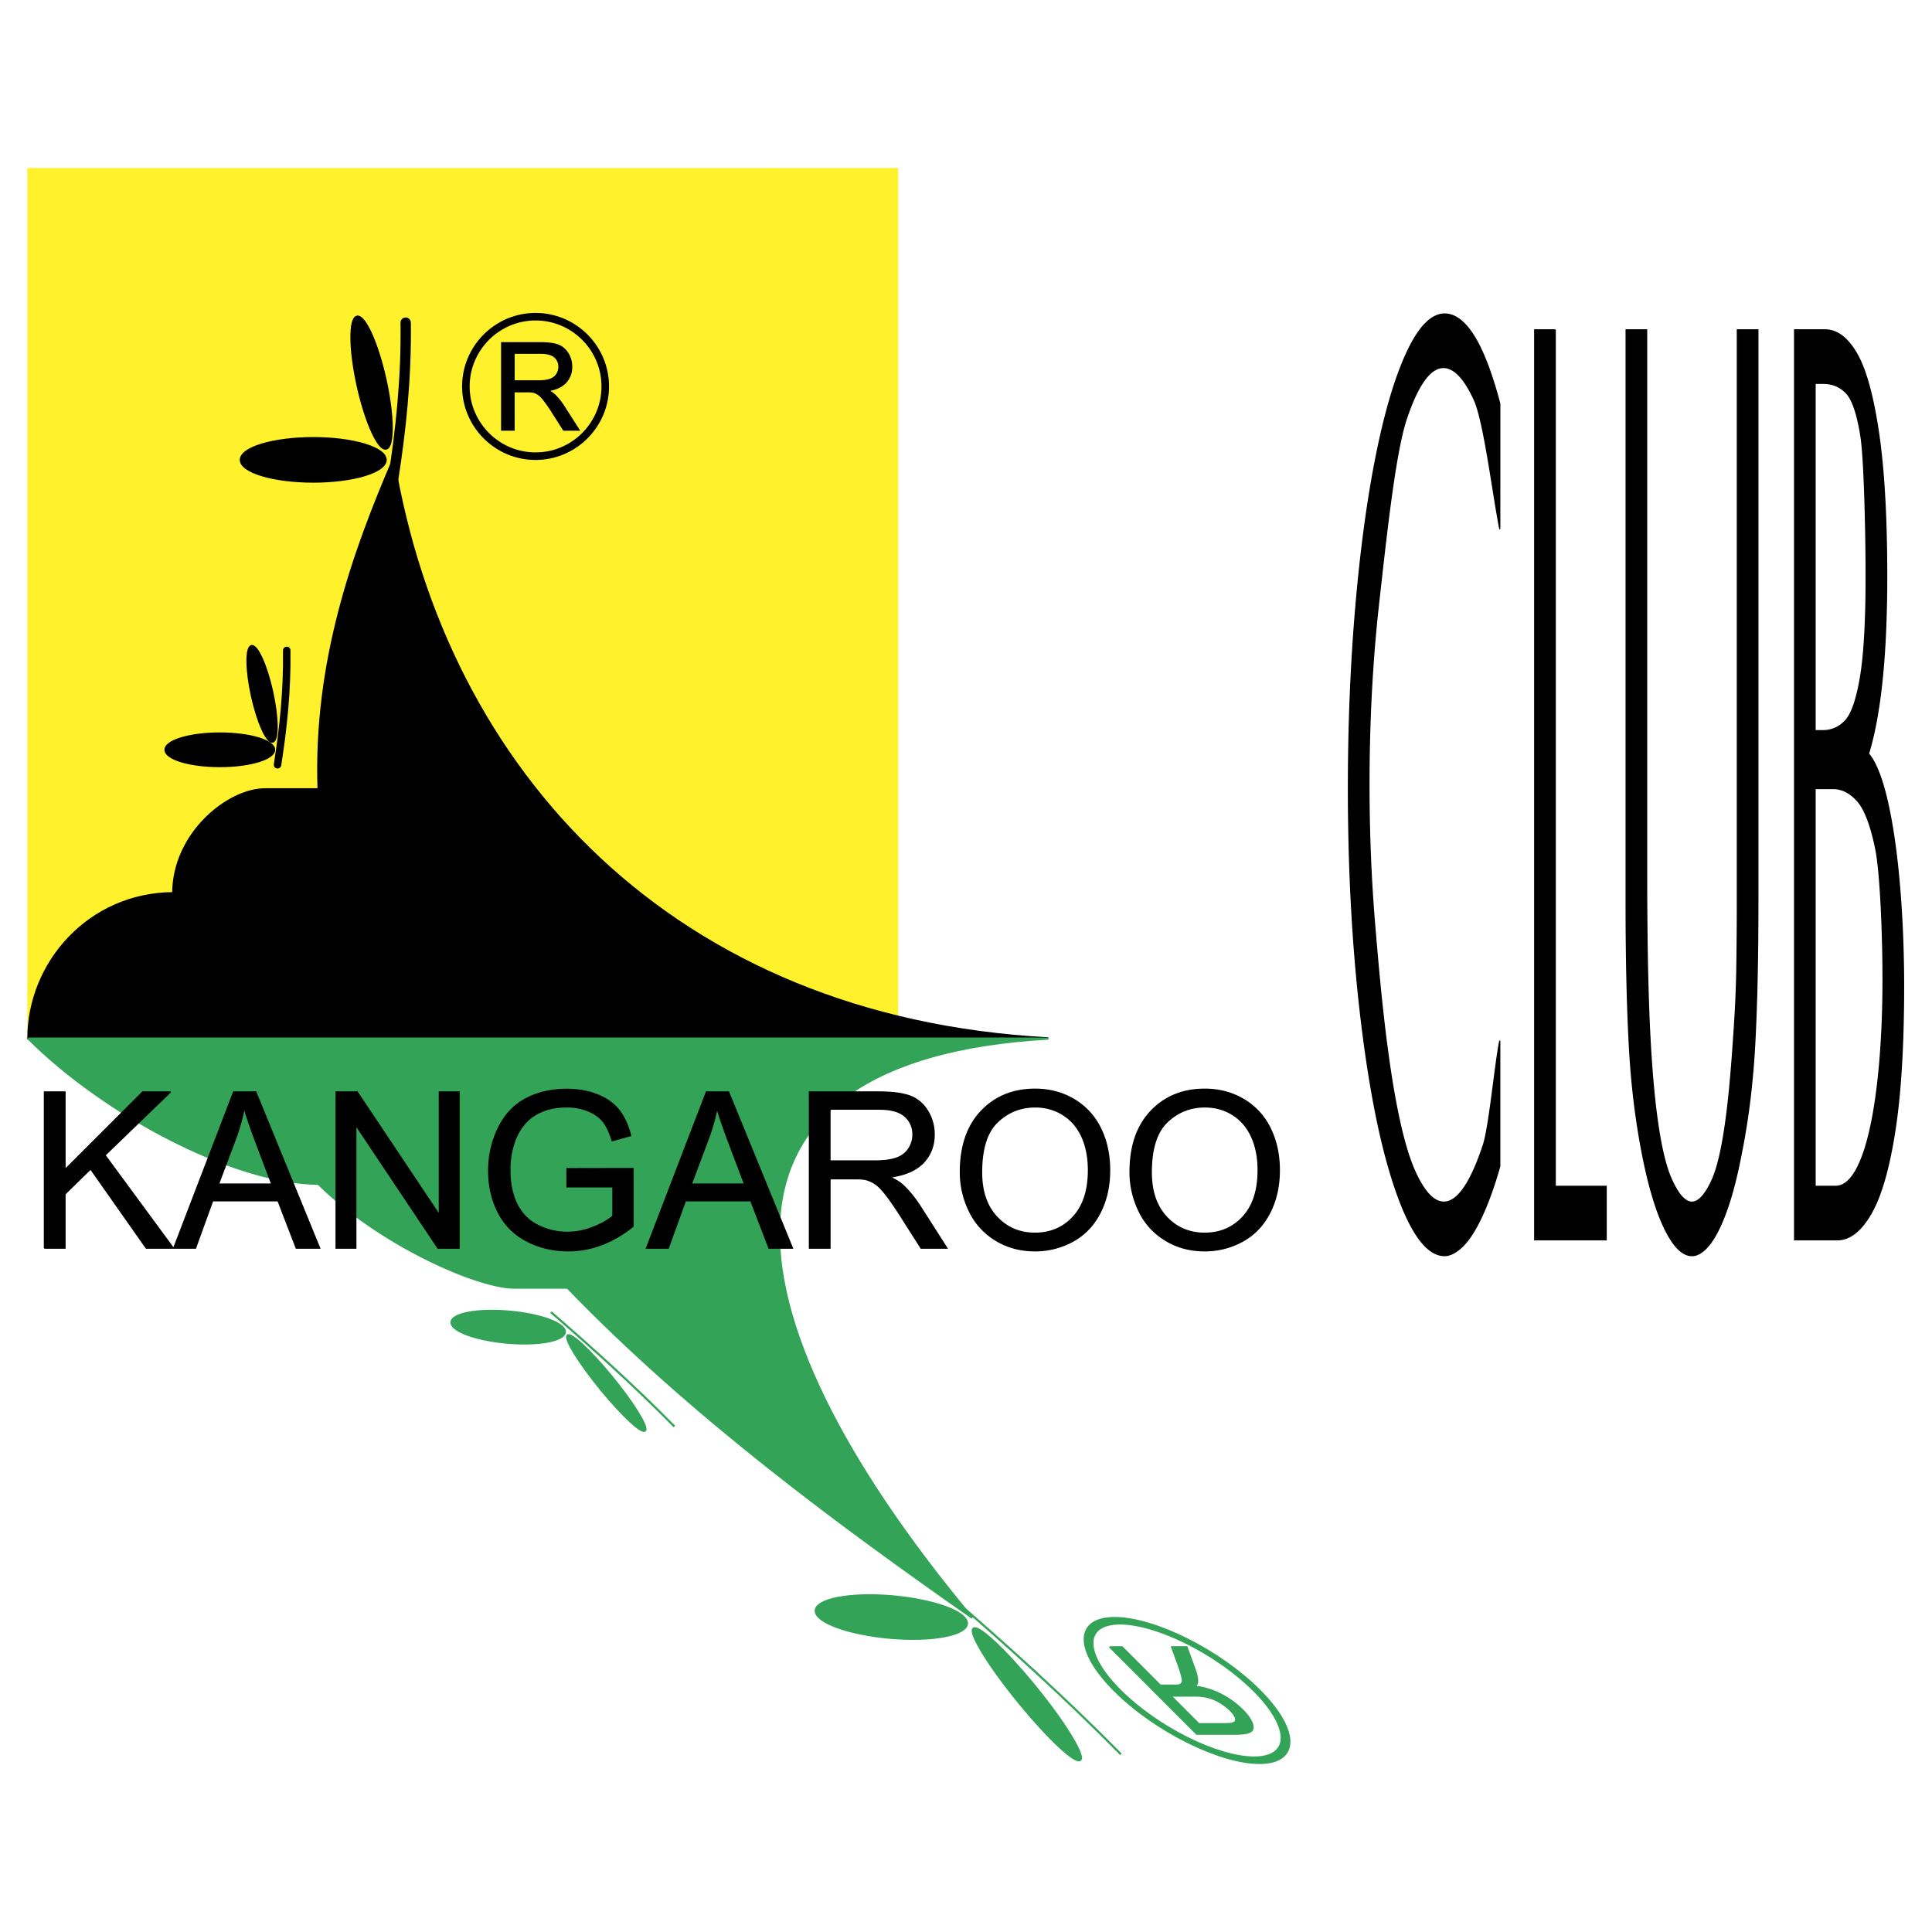
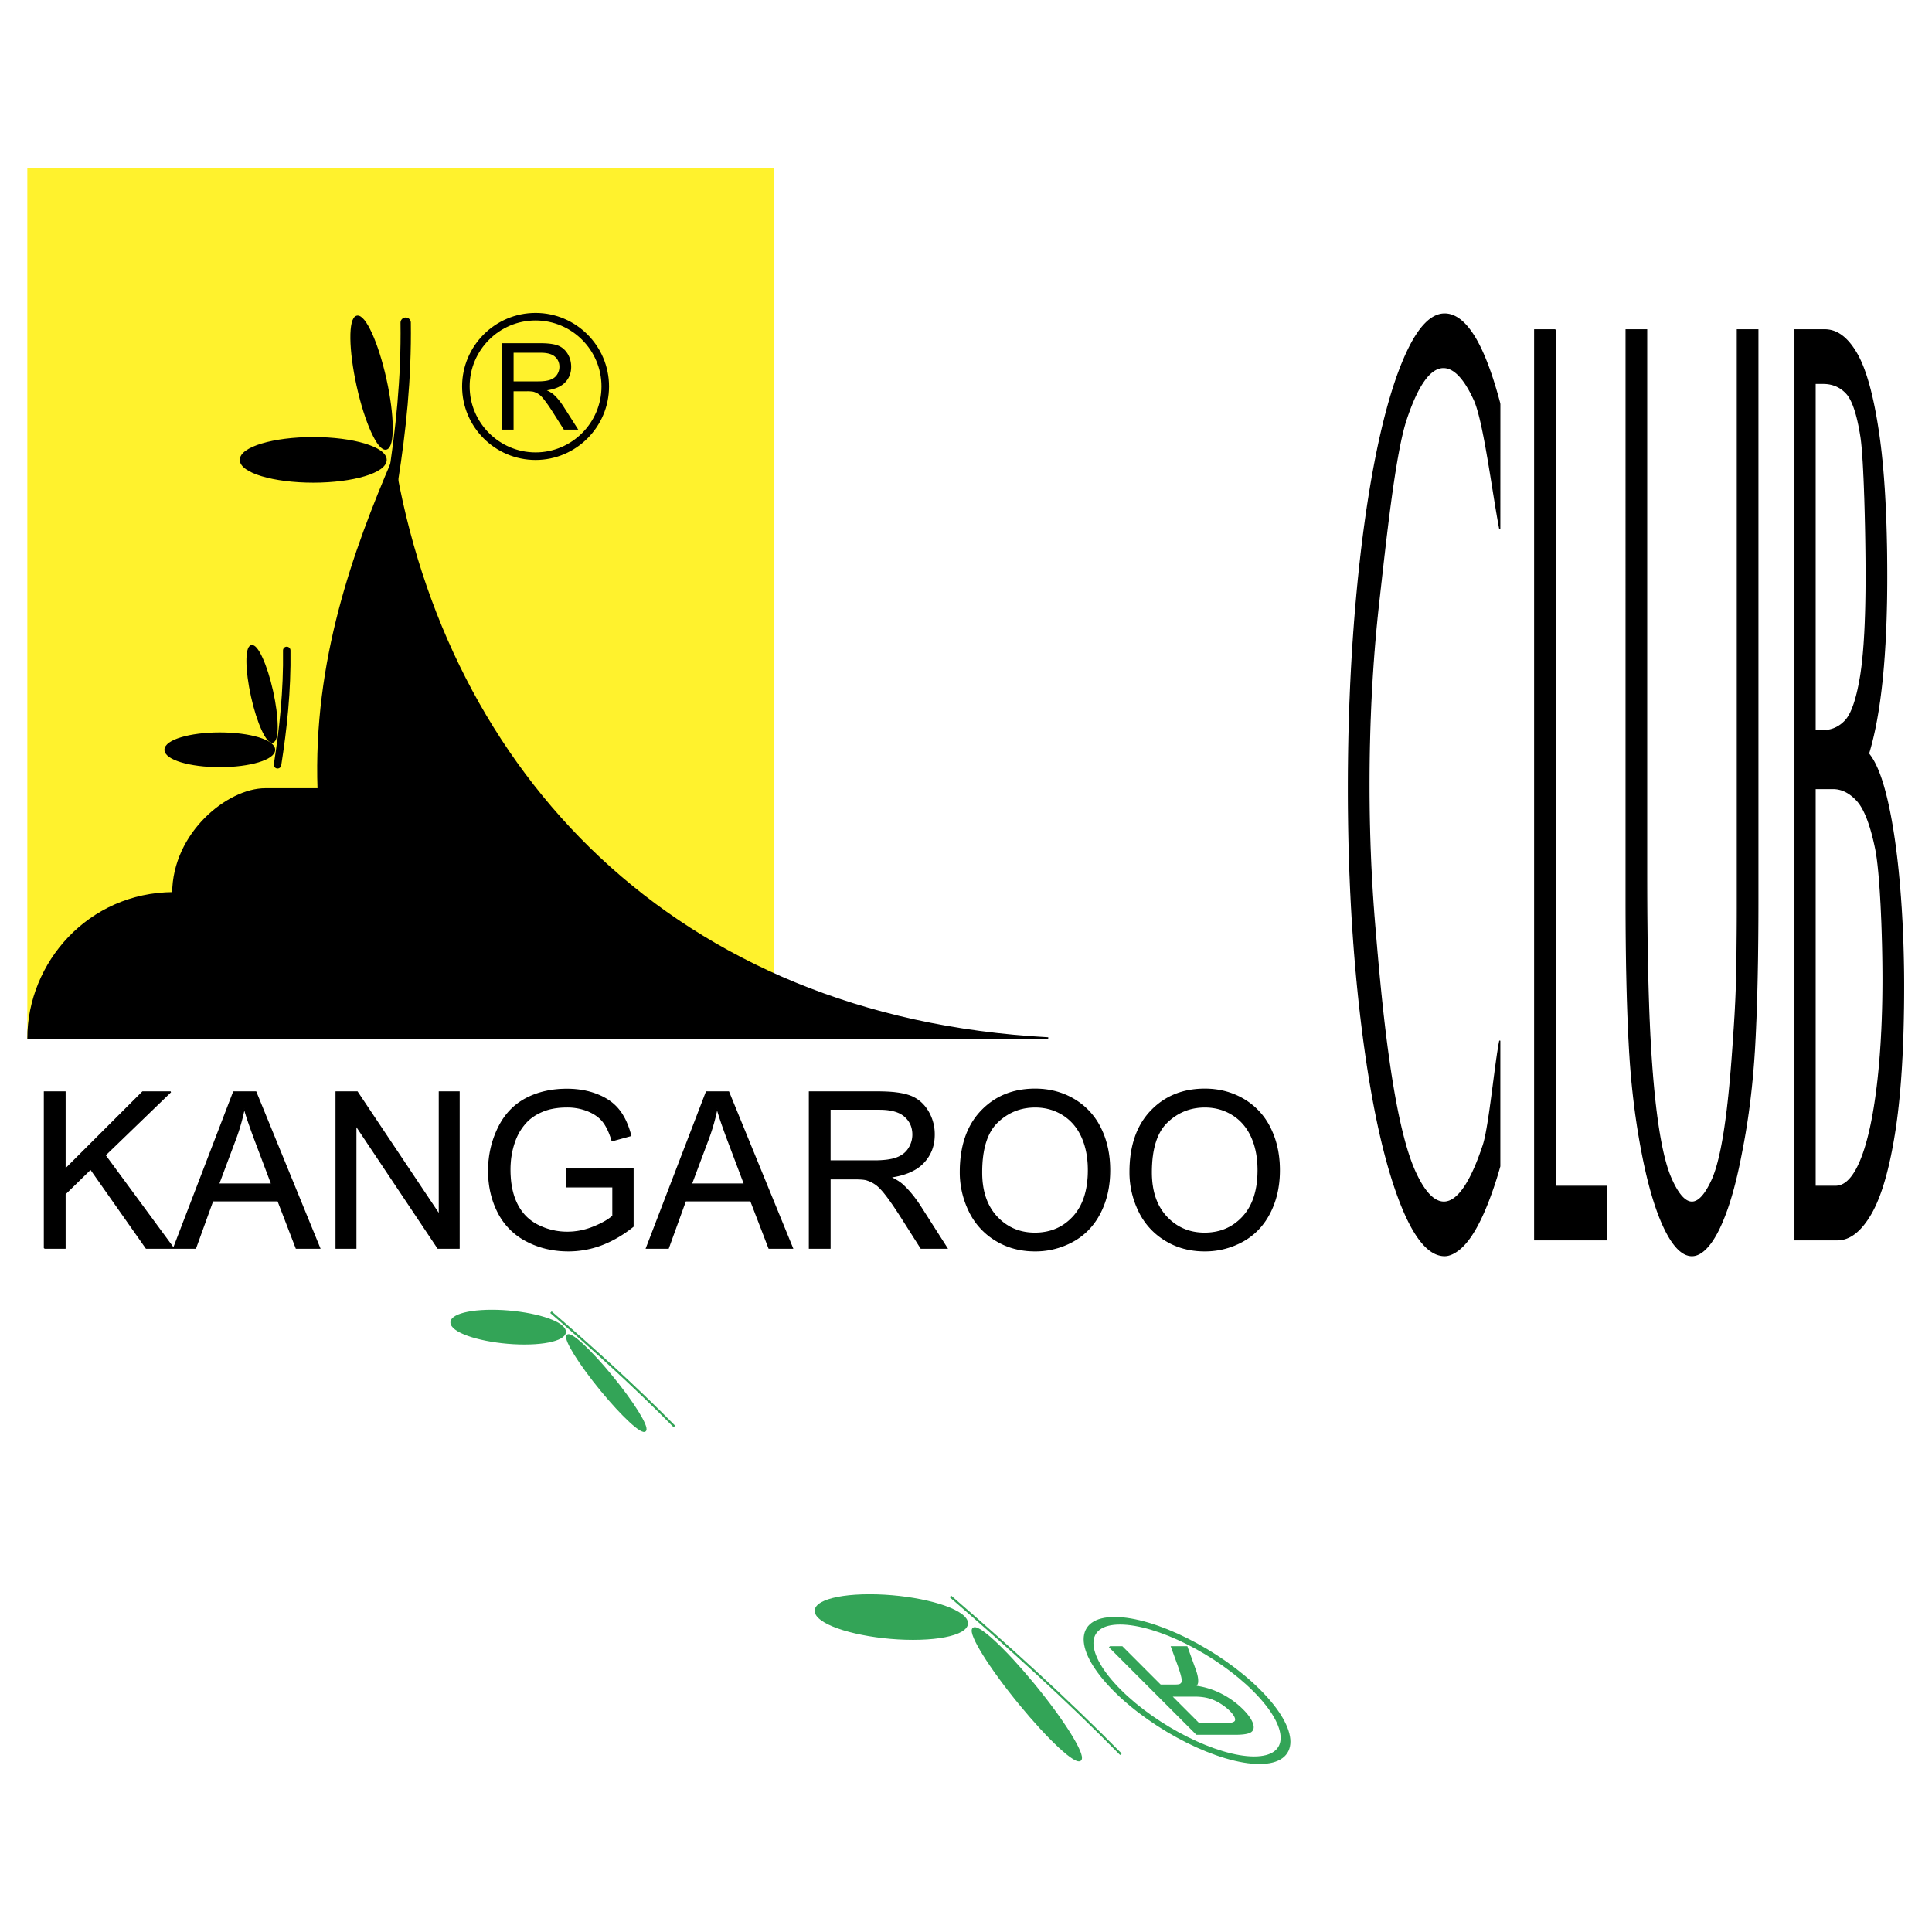
<svg xmlns="http://www.w3.org/2000/svg" width="2500" height="2500" viewBox="0 0 192.756 192.756">
-   <path fill-rule="evenodd" clip-rule="evenodd" fill="#fff" d="M0 0h192.756v192.756H0V0z" />
  <path fill-rule="evenodd" clip-rule="evenodd" fill="#fff22d" stroke="#fff22d" stroke-width=".216" stroke-miterlimit="2.613" d="M2.834 16.869h12.381v14.453H2.834V16.869zM2.834 31.322h12.381v14.455H2.834V31.322zM2.834 45.777h12.381v14.455H2.834V45.777zM2.834 60.232h12.381v14.454H2.834V60.232zM2.834 74.686h12.381v14.455H2.834V74.686zM2.834 89.141h12.381v14.455H2.834V89.141zM15.215 16.869h12.381v14.453H15.215V16.869zM15.215 31.322h12.381v14.455H15.215V31.322zM15.215 45.777h12.381v14.455H15.215V45.777zM15.215 60.232h12.381v14.454H15.215V60.232zM15.215 74.686h12.381v14.455H15.215V74.686zM15.215 89.141h12.381v14.455H15.215V89.141zM27.596 16.869h12.382v14.453H27.596V16.869zM27.596 31.322h12.382v14.455H27.596V31.322zM27.596 45.777h12.382v14.455H27.596V45.777zM27.596 60.232h12.382v14.454H27.596V60.232zM27.596 74.686h12.382v14.455H27.596V74.686zM27.596 89.141h12.382v14.455H27.596V89.141zM39.978 16.869H52.36v14.453H39.978V16.869zM39.978 31.322H52.36v14.455H39.978V31.322zM39.978 45.777H52.36v14.455H39.978V45.777zM39.978 60.232H52.36v14.454H39.978V60.232zM39.978 74.686H52.36v14.455H39.978V74.686zM39.978 89.141H52.36v14.455H39.978V89.141zM52.36 16.869h12.382v14.453H52.36V16.869zM52.36 31.322h12.382v14.455H52.36V31.322zM52.36 45.777h12.382v14.455H52.36V45.777zM52.36 60.232h12.382v14.454H52.36V60.232zM52.36 74.686h12.382v14.455H52.36V74.686zM52.36 89.141h12.382v14.455H52.36V89.141zM64.742 16.869h12.382v14.453H64.742V16.869zM64.742 31.322h12.382v14.455H64.742V31.322zM64.742 45.777h12.382v14.455H64.742V45.777zM64.742 60.232h12.382v14.454H64.742V60.232zM64.742 74.686h12.382v14.455H64.742V74.686zM64.742 89.141h12.382v14.455H64.742V89.141z" />
-   <path fill-rule="evenodd" clip-rule="evenodd" fill="#fff22d" stroke="#fff22d" stroke-width=".216" stroke-miterlimit="2.613" d="M77.124 16.869h12.381v14.453H77.124V16.869zM77.124 31.322h12.381v14.455H77.124V31.322zM77.124 45.777h12.381v14.455H77.124V45.777zM77.124 60.232h12.381v14.454H77.124V60.232zM77.124 74.686h12.381v14.455H77.124V74.686zM77.124 89.141h12.381v14.455H77.124V89.141z" />
  <path d="M53.434 31.328c3.978 0 7.222 3.247 7.222 7.227s-3.245 7.228-7.222 7.228c-3.978 0-7.223-3.247-7.223-7.228s3.245-7.227 7.223-7.227zm0 .537c3.681 0 6.685 3.006 6.685 6.69 0 3.684-3.003 6.689-6.685 6.689-3.682 0-6.685-3.006-6.685-6.689 0-3.684 3.003-6.69 6.685-6.69z" fill-rule="evenodd" clip-rule="evenodd" stroke="#000" stroke-width=".216" stroke-miterlimit="2.613" />
  <path d="M50.101 42.866v-8.622h3.82c.768 0 1.352.078 1.751.232.399.155.718.428.959.819.239.394.357.827.357 1.301 0 .612-.196 1.126-.594 1.546-.396.419-1.007.687-1.834.801.303.145.532.287.688.43.333.306.648.688.947 1.146l1.499 2.347H56.26l-1.139-1.794a15.74 15.74 0 0 0-.825-1.187c-.215-.275-.407-.468-.578-.576a1.706 1.706 0 0 0-.52-.231 3.599 3.599 0 0 0-.636-.04H51.24v3.828h-1.139zm1.14-4.816h2.452c.52 0 .929-.054 1.222-.163.295-.108.518-.281.67-.518s.229-.494.229-.773c0-.407-.146-.743-.443-1.006-.295-.263-.762-.394-1.402-.394h-2.727v2.854h-.001z" fill-rule="evenodd" clip-rule="evenodd" />
-   <path d="M50.101 42.866v-8.622h3.82c.768 0 1.352.078 1.751.232.399.155.718.428.959.819.239.394.357.827.357 1.301 0 .612-.196 1.126-.594 1.546-.396.419-1.007.687-1.834.801.303.145.532.287.688.43.333.306.648.688.947 1.146l1.499 2.347H56.26l-1.139-1.794a15.74 15.74 0 0 0-.825-1.187c-.215-.275-.407-.468-.578-.576a1.706 1.706 0 0 0-.52-.231 3.599 3.599 0 0 0-.636-.04H51.24v3.828h-1.139zm1.14-4.816h2.452c.52 0 .929-.054 1.222-.163.295-.108.518-.281.67-.518s.229-.494.229-.773c0-.407-.146-.743-.443-1.006-.295-.263-.762-.394-1.402-.394h-2.727v2.854h-.001z" fill="none" stroke="#000" stroke-width=".216" stroke-miterlimit="2.613" />
  <path d="M31.252 43.713c3.978 0 7.223.974 7.223 2.168s-3.245 2.168-7.223 2.168-7.223-.974-7.223-2.168 3.245-2.168 7.223-2.168zM21.931 73.181c2.984 0 5.417.73 5.417 1.626 0 .896-2.433 1.626-5.417 1.626-2.983 0-5.417-.73-5.417-1.626 0-.895 2.434-1.626 5.417-1.626zM35.692 38.524c-.804-3.622-.841-6.732-.081-6.923.759-.191 2.035 2.607 2.839 6.229.805 3.623.841 6.733.082 6.924-.76.191-2.035-2.608-2.84-6.23zM25.147 69.479c-.583-2.624-.609-4.875-.059-5.014.55-.138 1.474 1.889 2.056 4.511.583 2.624.609 4.876.059 5.015-.55.138-1.474-1.888-2.056-4.512z" fill-rule="evenodd" clip-rule="evenodd" stroke="#000" stroke-width=".216" stroke-miterlimit="2.613" />
  <path d="M39.255 45.811C44.433 77 67.14 101.596 104.578 103.596H2.834c.008-7.538 6.052-14.436 14.45-14.484.028-5.999 5.497-10.363 9.174-10.363h5.329c-.448-12.804 3.532-23.762 7.468-32.938z" fill-rule="evenodd" clip-rule="evenodd" stroke="#000" stroke-width=".216" stroke-miterlimit="2.613" />
  <path d="M39.205 47.944c.777-4.947 1.347-10.157 1.269-15.753" fill="none" stroke="#000" stroke-width="1.03" stroke-linecap="round" stroke-linejoin="round" stroke-miterlimit="2.613" />
  <path d="M27.69 76.302c.562-3.583.976-7.356.918-11.409" fill="none" stroke="#000" stroke-width=".746" stroke-linecap="round" stroke-linejoin="round" stroke-miterlimit="2.613" />
  <path d="M125.654 175.889c3.979 0 3.979-3.248 0-7.229s-10.469-7.227-14.445-7.227c-3.979 0-3.979 3.246 0 7.227 3.977 3.981 10.467 7.229 14.445 7.229zm-.537-.539c3.682 0 3.682-3.004 0-6.689-3.682-3.684-9.689-6.689-13.369-6.689-3.682 0-3.682 3.006 0 6.689 3.682 3.685 9.688 6.689 13.369 6.689z" fill-rule="evenodd" clip-rule="evenodd" fill="#33a457" stroke="#33a457" stroke-width=".216" stroke-miterlimit="2.613" />
  <path d="M110.791 164.35l8.617 8.623h3.82c.768 0 1.273-.078 1.518-.232.246-.156.291-.428.141-.82-.154-.393-.469-.826-.941-1.301a8.461 8.461 0 0 0-2.139-1.545 7.7 7.7 0 0 0-2.635-.801c.158-.145.244-.287.258-.43.029-.307-.039-.689-.197-1.146l-.848-2.348h-1.434l.654 1.795c.182.516.305.914.361 1.186.059.275.059.469-.002.576a.494.494 0 0 1-.289.232c-.105.025-.301.039-.596.039h-1.322l-3.826-3.828h-1.14zm5.953 4.816h2.451c.52 0 .984.055 1.385.162a4.59 4.59 0 0 1 1.188.518c.389.238.723.494 1.002.773.406.408.596.742.561 1.006-.031.264-.369.395-1.008.395h-2.727l-2.852-2.854z" fill-rule="evenodd" clip-rule="evenodd" fill="#33a457" />
  <path d="M110.791 164.35l8.617 8.623h3.82c.768 0 1.273-.078 1.518-.232.246-.156.291-.428.141-.82-.154-.393-.469-.826-.941-1.301a8.461 8.461 0 0 0-2.139-1.545 7.7 7.7 0 0 0-2.635-.801c.158-.145.244-.287.258-.43.029-.307-.039-.689-.197-1.146l-.848-2.348h-1.434l.654 1.795c.182.516.305.914.361 1.186.059.275.059.469-.002.576a.494.494 0 0 1-.289.232c-.105.025-.301.039-.596.039h-1.322l-3.826-3.828h-1.14zm5.953 4.816h2.451c.52 0 .984.055 1.385.162a4.59 4.59 0 0 1 1.188.518c.389.238.723.494 1.002.773.406.408.596.742.561 1.006-.031.264-.369.395-1.008.395h-2.727l-2.852-2.854z" fill="none" stroke="#33a457" stroke-width=".216" stroke-miterlimit="2.613" />
  <path d="M91.096 163.502c3.978 0 6.25-.973 5.055-2.168-1.193-1.193-5.411-2.168-9.389-2.168s-6.25.975-5.056 2.168c1.194 1.195 5.412 2.168 9.39 2.168zM52.327 134.035c2.983 0 4.687-.73 3.792-1.627s-4.058-1.625-7.042-1.625-4.687.729-3.792 1.625c.894.897 4.057 1.627 7.042 1.627zM100.723 168.691c2.814 3.623 5.887 6.732 6.838 6.924.949.191-.572-2.607-3.387-6.23-2.816-3.623-5.889-6.732-6.838-6.924-.951-.19.57 2.607 3.387 6.23zM59.241 137.736c2.039 2.623 4.263 4.875 4.952 5.014s-.414-1.889-2.453-4.512c-2.039-2.623-4.263-4.875-4.951-5.014-.688-.138.414 1.889 2.452 4.512z" fill-rule="evenodd" clip-rule="evenodd" fill="#33a457" stroke="#33a457" stroke-width=".216" stroke-miterlimit="2.613" />
-   <path d="M97.002 161.404c-25.99-31.188-27.864-55.785 7.576-57.785H2.835c7.542 7.539 20.479 14.438 28.925 14.484 6.022 6 15.854 10.363 19.531 10.363h5.329c12.345 12.804 27.276 23.763 40.382 32.938z" fill-rule="evenodd" clip-rule="evenodd" fill="#33a457" stroke="#33a457" stroke-width=".216" stroke-miterlimit="2.613" />
  <path d="M94.82 159.271c5.721 4.947 11.497 10.156 17.012 15.754m-56.865-44.111c4.143 3.582 8.326 7.355 12.319 11.408" fill="none" stroke="#33a457" stroke-width=".216" stroke-miterlimit="2.613" />
  <path fill-rule="evenodd" clip-rule="evenodd" d="M4.427 124.533v-15.592h2.065v7.733l7.738-7.733h2.793l-6.537 6.317 6.824 9.275h-2.721l-5.547-7.89-2.55 2.49v5.4H4.427zM17.321 124.533l5.985-15.592h2.221l6.377 15.592h-2.351l-1.817-4.723H21.22l-1.708 4.723h-2.191zm4.494-6.402h5.286l-1.629-4.316c-.493-1.311-.863-2.389-1.103-3.234a19.924 19.924 0 0 1-.842 2.98l-1.712 4.57zM33.53 124.533v-15.592h2.115l8.184 12.243v-12.243h1.977v15.592h-2.115l-8.185-12.252v12.252H33.53zM56.562 118.416v-1.824l6.599-.012v5.783c-1.012.809-2.057 1.416-3.134 1.826a9.333 9.333 0 0 1-3.315.609c-1.531 0-2.924-.326-4.172-.984a6.49 6.49 0 0 1-2.833-2.842c-.639-1.242-.958-2.629-.958-4.16 0-1.518.319-2.934.955-4.248.631-1.316 1.545-2.293 2.735-2.934 1.19-.635 2.562-.953 4.114-.953 1.125 0 2.145.182 3.055.547.911.363 1.625.871 2.141 1.525.519.654.911 1.502 1.183 2.553l-1.861.512c-.235-.795-.526-1.42-.87-1.873-.349-.455-.846-.818-1.491-1.09a5.477 5.477 0 0 0-2.144-.41c-.943 0-1.759.145-2.445.432-.689.287-1.241.664-1.665 1.133-.421.469-.748.98-.983 1.543-.396.963-.595 2.008-.595 3.137 0 1.391.24 2.553.718 3.488.479.938 1.175 1.631 2.09 2.084a6.465 6.465 0 0 0 2.909.682c.896 0 1.767-.174 2.616-.518.853-.342 1.495-.709 1.934-1.102v-2.904h-4.583zM64.489 124.533l5.986-15.592h2.22l6.377 15.592h-2.351l-1.817-4.723h-6.516l-1.709 4.723h-2.19zm4.495-6.402h5.286l-1.629-4.316c-.493-1.311-.863-2.389-1.103-3.234a19.924 19.924 0 0 1-.842 2.98l-1.712 4.57zM80.752 124.533v-15.592h6.907c1.39 0 2.445.143 3.167.422s1.299.773 1.734 1.48a4.45 4.45 0 0 1 .646 2.354c0 1.107-.355 2.035-1.073 2.795-.715.758-1.821 1.242-3.316 1.447.548.262.962.52 1.244.777.603.553 1.172 1.246 1.713 2.074l2.71 4.242H91.89l-2.061-3.244c-.602-.934-1.099-1.652-1.491-2.146-.388-.496-.736-.846-1.045-1.041a3.141 3.141 0 0 0-.939-.418c-.236-.047-.617-.072-1.15-.072h-2.391v6.922h-2.061zm2.061-8.709h4.433c.94 0 1.68-.098 2.209-.293.533-.195.936-.508 1.212-.938.275-.428.413-.893.413-1.396 0-.738-.265-1.344-.802-1.818-.533-.477-1.378-.713-2.536-.713h-4.93v5.158h.001zM95.812 116.939c0-2.588.693-4.613 2.083-6.076 1.389-1.463 3.182-2.197 5.379-2.197 1.438 0 2.736.346 3.889 1.031a6.767 6.767 0 0 1 2.643 2.879c.605 1.227.906 2.625.906 4.182 0 1.582-.316 2.998-.953 4.244-.639 1.248-1.543 2.191-2.711 2.836a7.752 7.752 0 0 1-3.783.961c-1.471 0-2.779-.352-3.934-1.064a6.824 6.824 0 0 1-2.626-2.902 8.792 8.792 0 0 1-.893-3.894zm2.126.034c0 1.879.504 3.357 1.514 4.439 1.012 1.082 2.277 1.623 3.801 1.623 1.553 0 2.83-.545 3.832-1.639 1-1.092 1.504-2.643 1.504-4.648 0-1.268-.217-2.375-.645-3.322s-1.057-1.682-1.879-2.203c-.828-.52-1.754-.781-2.779-.781-1.463 0-2.717.5-3.77 1.506-1.053 1.001-1.578 2.679-1.578 5.025zM112.742 116.939c0-2.588.693-4.613 2.082-6.076 1.391-1.463 3.182-2.197 5.381-2.197 1.436 0 2.734.346 3.889 1.031a6.75 6.75 0 0 1 2.641 2.879c.605 1.227.908 2.625.908 4.182 0 1.582-.316 2.998-.955 4.244-.639 1.248-1.541 2.191-2.709 2.836a7.76 7.76 0 0 1-3.785.961c-1.469 0-2.779-.352-3.932-1.064a6.82 6.82 0 0 1-2.627-2.902 8.792 8.792 0 0 1-.893-3.894zm2.127.034c0 1.879.504 3.357 1.512 4.439 1.012 1.082 2.279 1.623 3.803 1.623 1.553 0 2.828-.545 3.83-1.639 1.002-1.092 1.506-2.643 1.506-4.648 0-1.268-.217-2.375-.646-3.322-.428-.947-1.055-1.682-1.879-2.203-.826-.52-1.752-.781-2.779-.781-1.461 0-2.717.5-3.768 1.506-1.053 1.001-1.579 2.679-1.579 5.025z" />
  <path d="M4.427 124.533v-15.592h2.064v7.732l7.738-7.732h2.793l-6.537 6.316 6.824 9.275h-2.721l-5.547-7.891-2.55 2.49v5.4H4.427v.002zm12.894 0l5.985-15.592h2.221l6.377 15.592h-2.351l-1.817-4.723H21.22l-1.708 4.723h-2.191zm4.494-6.402h5.286l-1.629-4.316c-.493-1.311-.863-2.389-1.103-3.234a19.924 19.924 0 0 1-.842 2.98l-1.712 4.57zm11.715 6.402v-15.592h2.115l8.184 12.242v-12.242h1.978v15.592h-2.115l-8.185-12.252v12.252H33.53zm23.032-6.117v-1.824l6.599-.012v5.783c-1.012.809-2.057 1.416-3.134 1.826a9.333 9.333 0 0 1-3.315.609c-1.531 0-2.924-.326-4.172-.984a6.49 6.49 0 0 1-2.833-2.842c-.639-1.242-.958-2.629-.958-4.16 0-1.518.319-2.934.955-4.248.631-1.316 1.545-2.293 2.735-2.934 1.19-.635 2.562-.953 4.114-.953 1.125 0 2.145.182 3.055.547.911.363 1.625.871 2.141 1.525.519.654.911 1.502 1.183 2.553l-1.861.512c-.235-.795-.526-1.42-.87-1.873-.349-.455-.846-.818-1.491-1.09a5.477 5.477 0 0 0-2.144-.41c-.943 0-1.759.145-2.445.432-.689.287-1.241.664-1.665 1.133-.421.469-.748.98-.983 1.543-.396.963-.595 2.008-.595 3.137 0 1.391.24 2.553.718 3.488.479.938 1.175 1.631 2.09 2.084a6.465 6.465 0 0 0 2.909.682c.896 0 1.767-.174 2.616-.518.853-.342 1.495-.709 1.934-1.102v-2.904h-4.583zm7.927 6.117l5.986-15.592h2.22l6.377 15.592h-2.351l-1.817-4.723h-6.516l-1.709 4.723h-2.19zm4.495-6.402h5.286l-1.629-4.316c-.493-1.311-.863-2.389-1.103-3.234a19.924 19.924 0 0 1-.842 2.98l-1.712 4.57zm11.768 6.402v-15.592h6.907c1.39 0 2.445.143 3.167.422s1.299.773 1.734 1.48a4.45 4.45 0 0 1 .646 2.354c0 1.107-.355 2.035-1.073 2.795-.715.758-1.821 1.242-3.316 1.447.548.262.962.52 1.244.777.603.553 1.172 1.246 1.713 2.074l2.71 4.242H91.89l-2.061-3.244c-.602-.934-1.099-1.652-1.491-2.146-.388-.496-.736-.846-1.045-1.041a3.141 3.141 0 0 0-.939-.418c-.236-.047-.617-.072-1.15-.072h-2.391v6.922h-2.061zm2.061-8.709h4.433c.94 0 1.68-.098 2.209-.293.533-.195.936-.508 1.212-.938.275-.428.413-.893.413-1.396 0-.738-.265-1.344-.802-1.818-.533-.477-1.378-.713-2.536-.713h-4.93v5.158h.001zm12.999 1.115c0-2.588.693-4.613 2.083-6.076 1.389-1.463 3.182-2.197 5.379-2.197 1.438 0 2.736.346 3.889 1.031a6.767 6.767 0 0 1 2.643 2.879c.605 1.227.906 2.625.906 4.182 0 1.582-.316 2.998-.953 4.244-.639 1.248-1.543 2.191-2.711 2.836a7.752 7.752 0 0 1-3.783.961c-1.471 0-2.779-.352-3.934-1.064a6.824 6.824 0 0 1-2.626-2.902 8.792 8.792 0 0 1-.893-3.894zm2.126.034c0 1.879.504 3.357 1.514 4.439 1.012 1.082 2.277 1.623 3.801 1.623 1.553 0 2.83-.545 3.832-1.639 1-1.092 1.504-2.643 1.504-4.648 0-1.268-.217-2.375-.645-3.322s-1.057-1.682-1.879-2.203c-.828-.52-1.754-.781-2.779-.781-1.463 0-2.717.5-3.77 1.506-1.053 1.001-1.578 2.679-1.578 5.025zm14.804-.034c0-2.588.693-4.613 2.082-6.076 1.391-1.463 3.182-2.197 5.381-2.197 1.436 0 2.734.346 3.889 1.031a6.75 6.75 0 0 1 2.641 2.879c.605 1.227.908 2.625.908 4.182 0 1.582-.316 2.998-.955 4.244-.639 1.248-1.541 2.191-2.709 2.836a7.76 7.76 0 0 1-3.785.961c-1.469 0-2.779-.352-3.932-1.064a6.82 6.82 0 0 1-2.627-2.902 8.792 8.792 0 0 1-.893-3.894zm2.127.034c0 1.879.504 3.357 1.512 4.439 1.012 1.082 2.279 1.623 3.803 1.623 1.553 0 2.828-.545 3.83-1.639 1.002-1.092 1.506-2.643 1.506-4.648 0-1.268-.217-2.375-.646-3.322-.428-.947-1.055-1.682-1.879-2.203-.826-.52-1.752-.781-2.779-.781-1.461 0-2.717.5-3.768 1.506-1.053 1.001-1.579 2.679-1.579 5.025z" fill="none" stroke="#000" stroke-width=".11" stroke-miterlimit="2.613" />
  <path d="M149.639 40.261l-.004 12.532c-.725-3.755-1.576-10.788-2.555-12.916-.979-2.127-2.002-3.208-3.07-3.208-1.328 0-2.57 1.737-3.715 5.179s-2.051 12.166-2.713 18.001c-.664 5.834-.998 11.999-.998 18.46 0 4.819.193 9.513.578 14.082.525 6.246 1.6 19.203 4.016 24.509.918 2.016 1.879 3.035 2.881 3.035.684 0 1.359-.486 2.023-1.455.664-.971 1.301-2.395 1.91-4.24.607-1.846 1.16-8.035 1.643-10.412v12.531a38.476 38.476 0 0 1-1.232 3.693c-.451 1.127-.912 2.096-1.377 2.848-.463.766-.955 1.361-1.467 1.768-.516.406-.992.609-1.428.609-1.703 0-3.295-2.096-4.77-6.258-1.479-4.162-2.654-9.857-3.525-17.037-.871-7.198-1.305-14.974-1.305-23.313 0-6.352.248-12.407.742-18.164.496-5.757 1.189-10.842 2.072-15.208.885-4.365 1.914-7.791 3.086-10.263 1.176-2.472 2.408-3.708 3.699-3.708 1.033 0 2.012.736 2.93 2.206.918 1.471 1.779 3.724 2.574 6.729h.005zm5.529-7.354v85.448h5.084v5.342h-7.137v-90.79h2.053zm9.121 0v54.039c0 4.663.047 8.574.137 11.703.135 4.797.543 14.93 2.287 18.908.693 1.58 1.393 2.379 2.092 2.379.668 0 1.334-.736 1.998-2.176 1.453-3.148 1.957-11.203 2.225-15.199.131-1.939.217-3.85.252-5.727a395.9 395.9 0 0 0 .053-7.119V32.907h2.053v56.808c0 5.757-.104 10.562-.311 14.394-.207 3.85-.643 7.447-1.303 10.764-.42 2.238-.9 4.146-1.434 5.68s-1.105 2.723-1.713 3.52c-.609.799-1.217 1.205-1.82 1.205-.885 0-1.748-.812-2.58-2.424-.836-1.627-1.566-3.912-2.188-6.854-.74-3.535-1.227-7.291-1.455-11.266-.229-3.973-.346-8.98-.346-15.019V32.907h2.053zm16.807 45.768v39.68h2.055c3.145 0 4.719-9.6 4.719-20.645 0-4.413-.246-10.681-.734-13.043-.49-2.377-1.107-3.97-1.83-4.772-.732-.809-1.539-1.22-2.428-1.22h-1.782zm-2.053 45.022v-90.79h3.033c1.191 0 2.246.783 3.154 2.347.912 1.564 1.645 4.208 2.188 7.885.547 3.693.82 8.48.82 14.363 0 7.821-.607 13.735-1.814 17.693.723.861 1.346 2.441 1.867 4.709s.926 5.038 1.205 8.261c.281 3.223.426 6.649.426 10.248 0 5.836-.289 10.641-.865 14.379-.578 3.738-1.369 6.508-2.371 8.262-1.004 1.752-2.129 2.643-3.367 2.643h-4.276zm2.053-85.447v34.646h.777c.889 0 1.648-.344 2.268-1.017.619-.689 1.119-2.159 1.488-4.381.367-2.237.555-5.583.555-10.011 0-4.381-.172-11.743-.518-13.933-.344-2.19-.826-3.646-1.43-4.303s-1.389-1.001-2.342-1.001h-.798z" fill-rule="evenodd" clip-rule="evenodd" stroke="#000" stroke-width=".11" stroke-miterlimit="2.613" />
</svg>